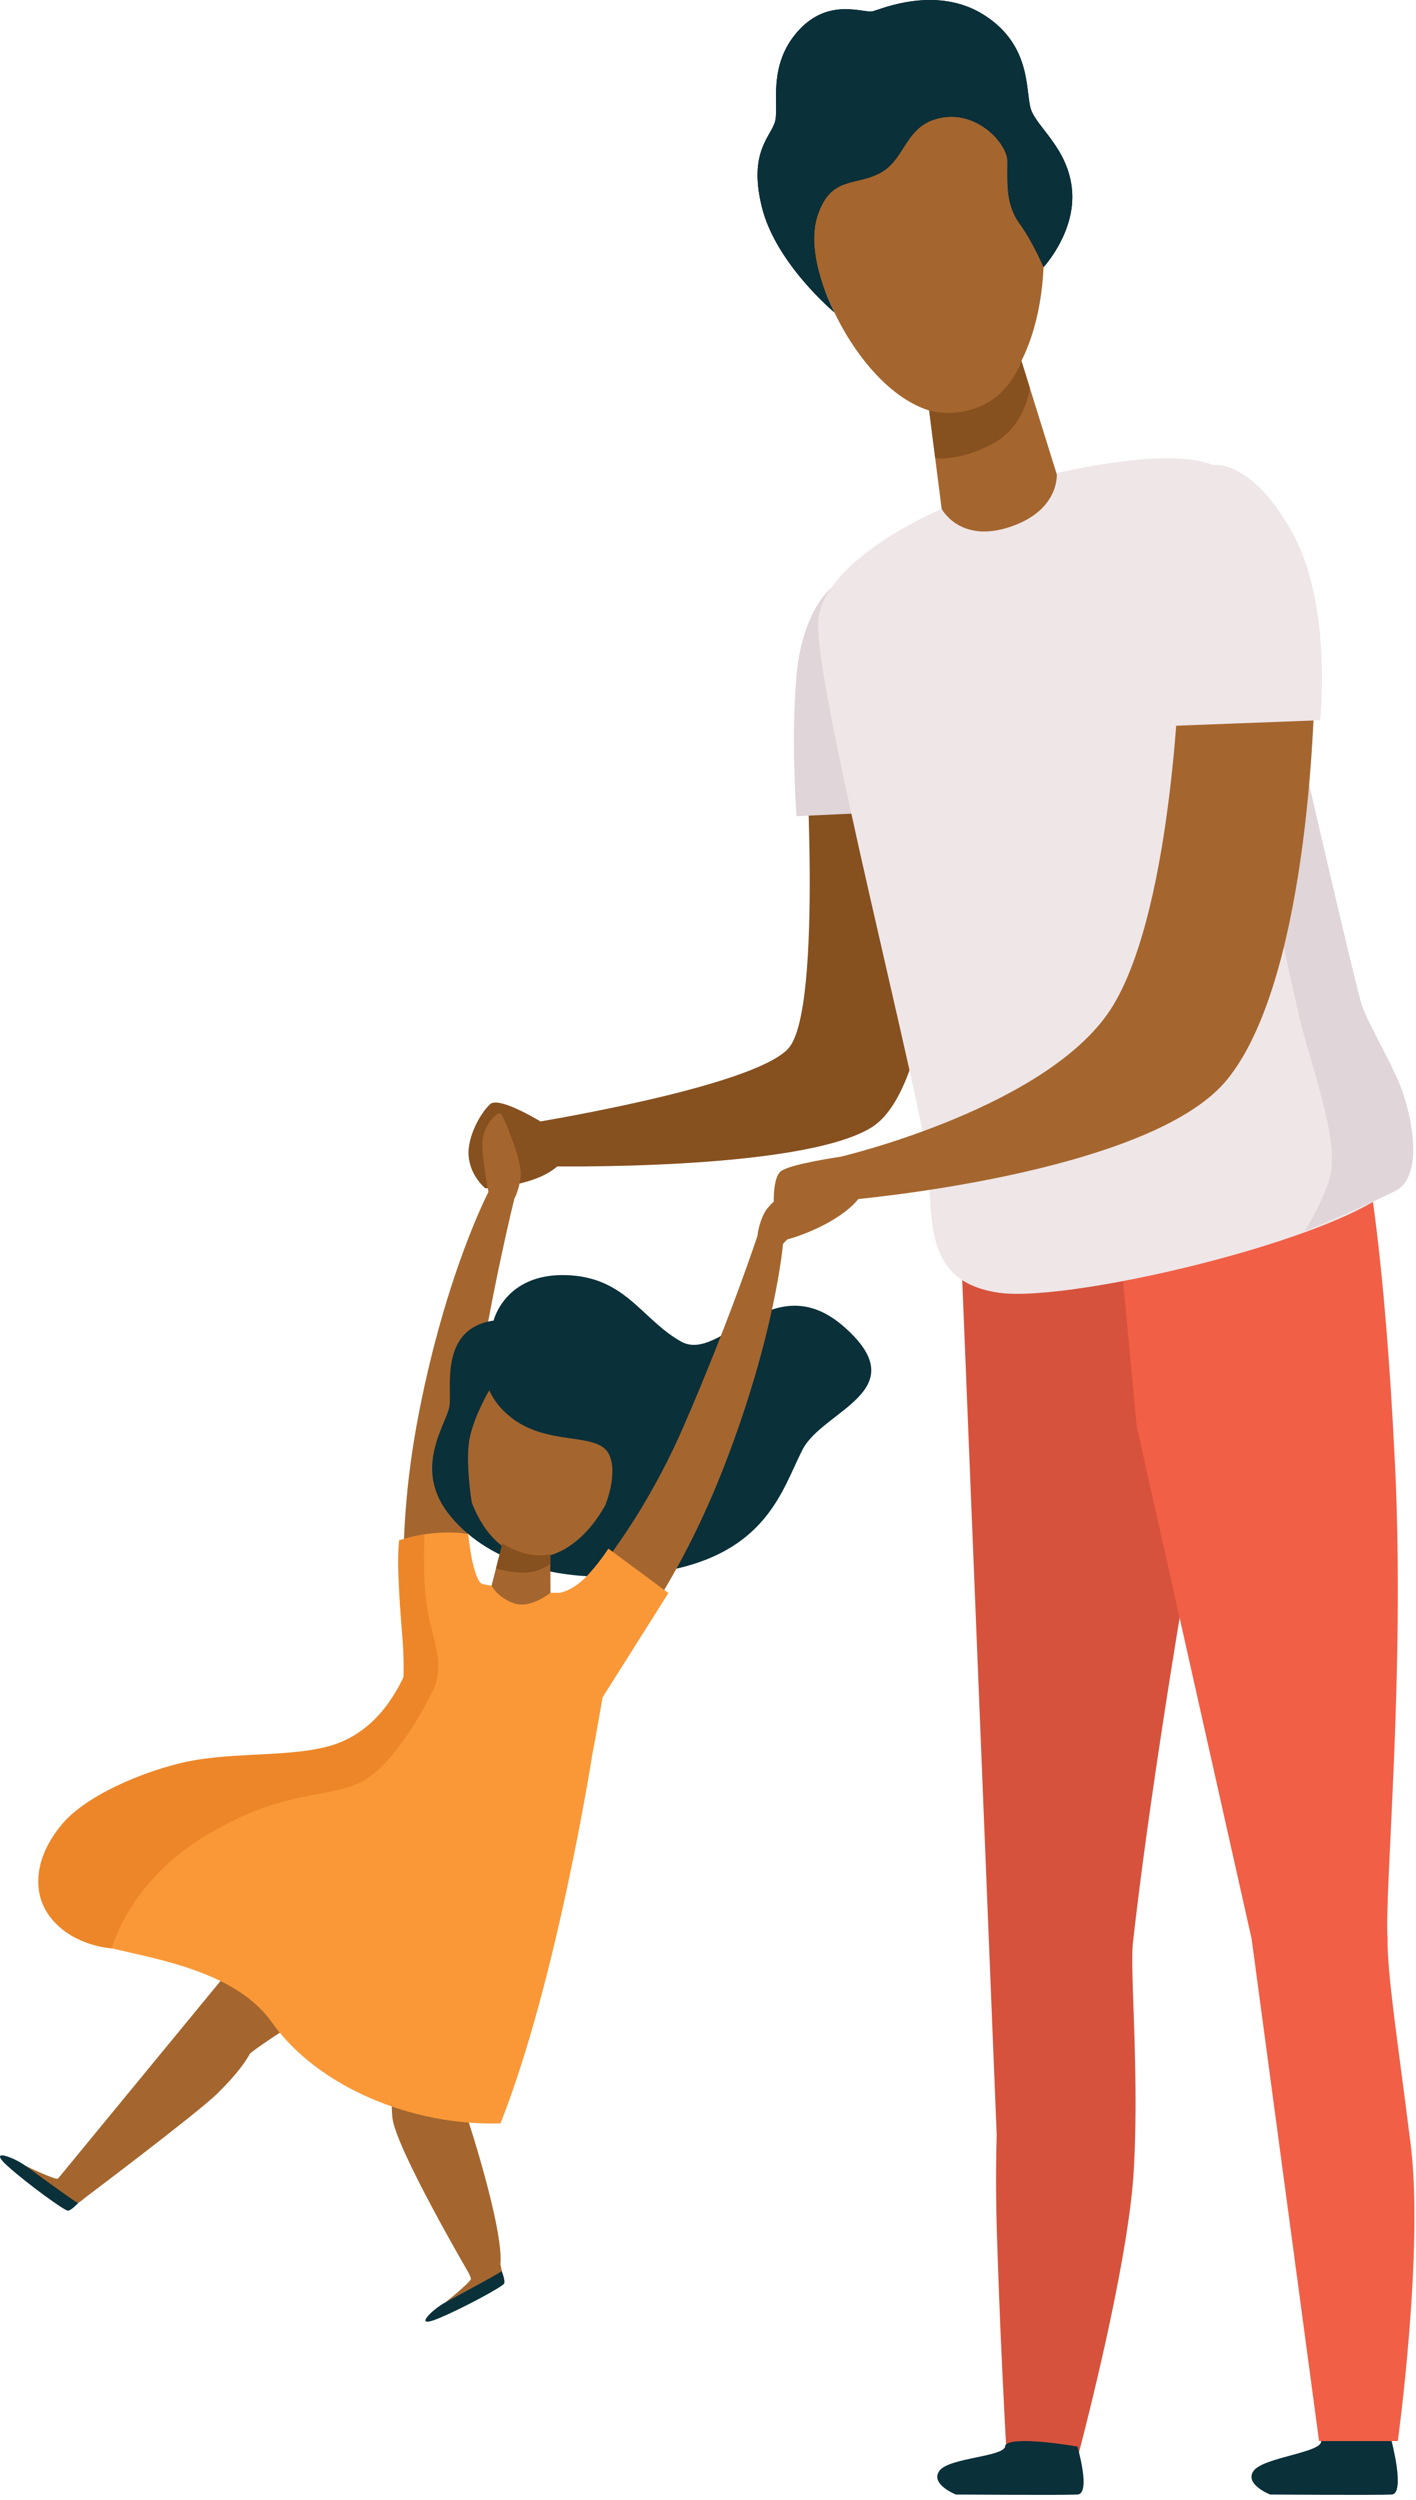
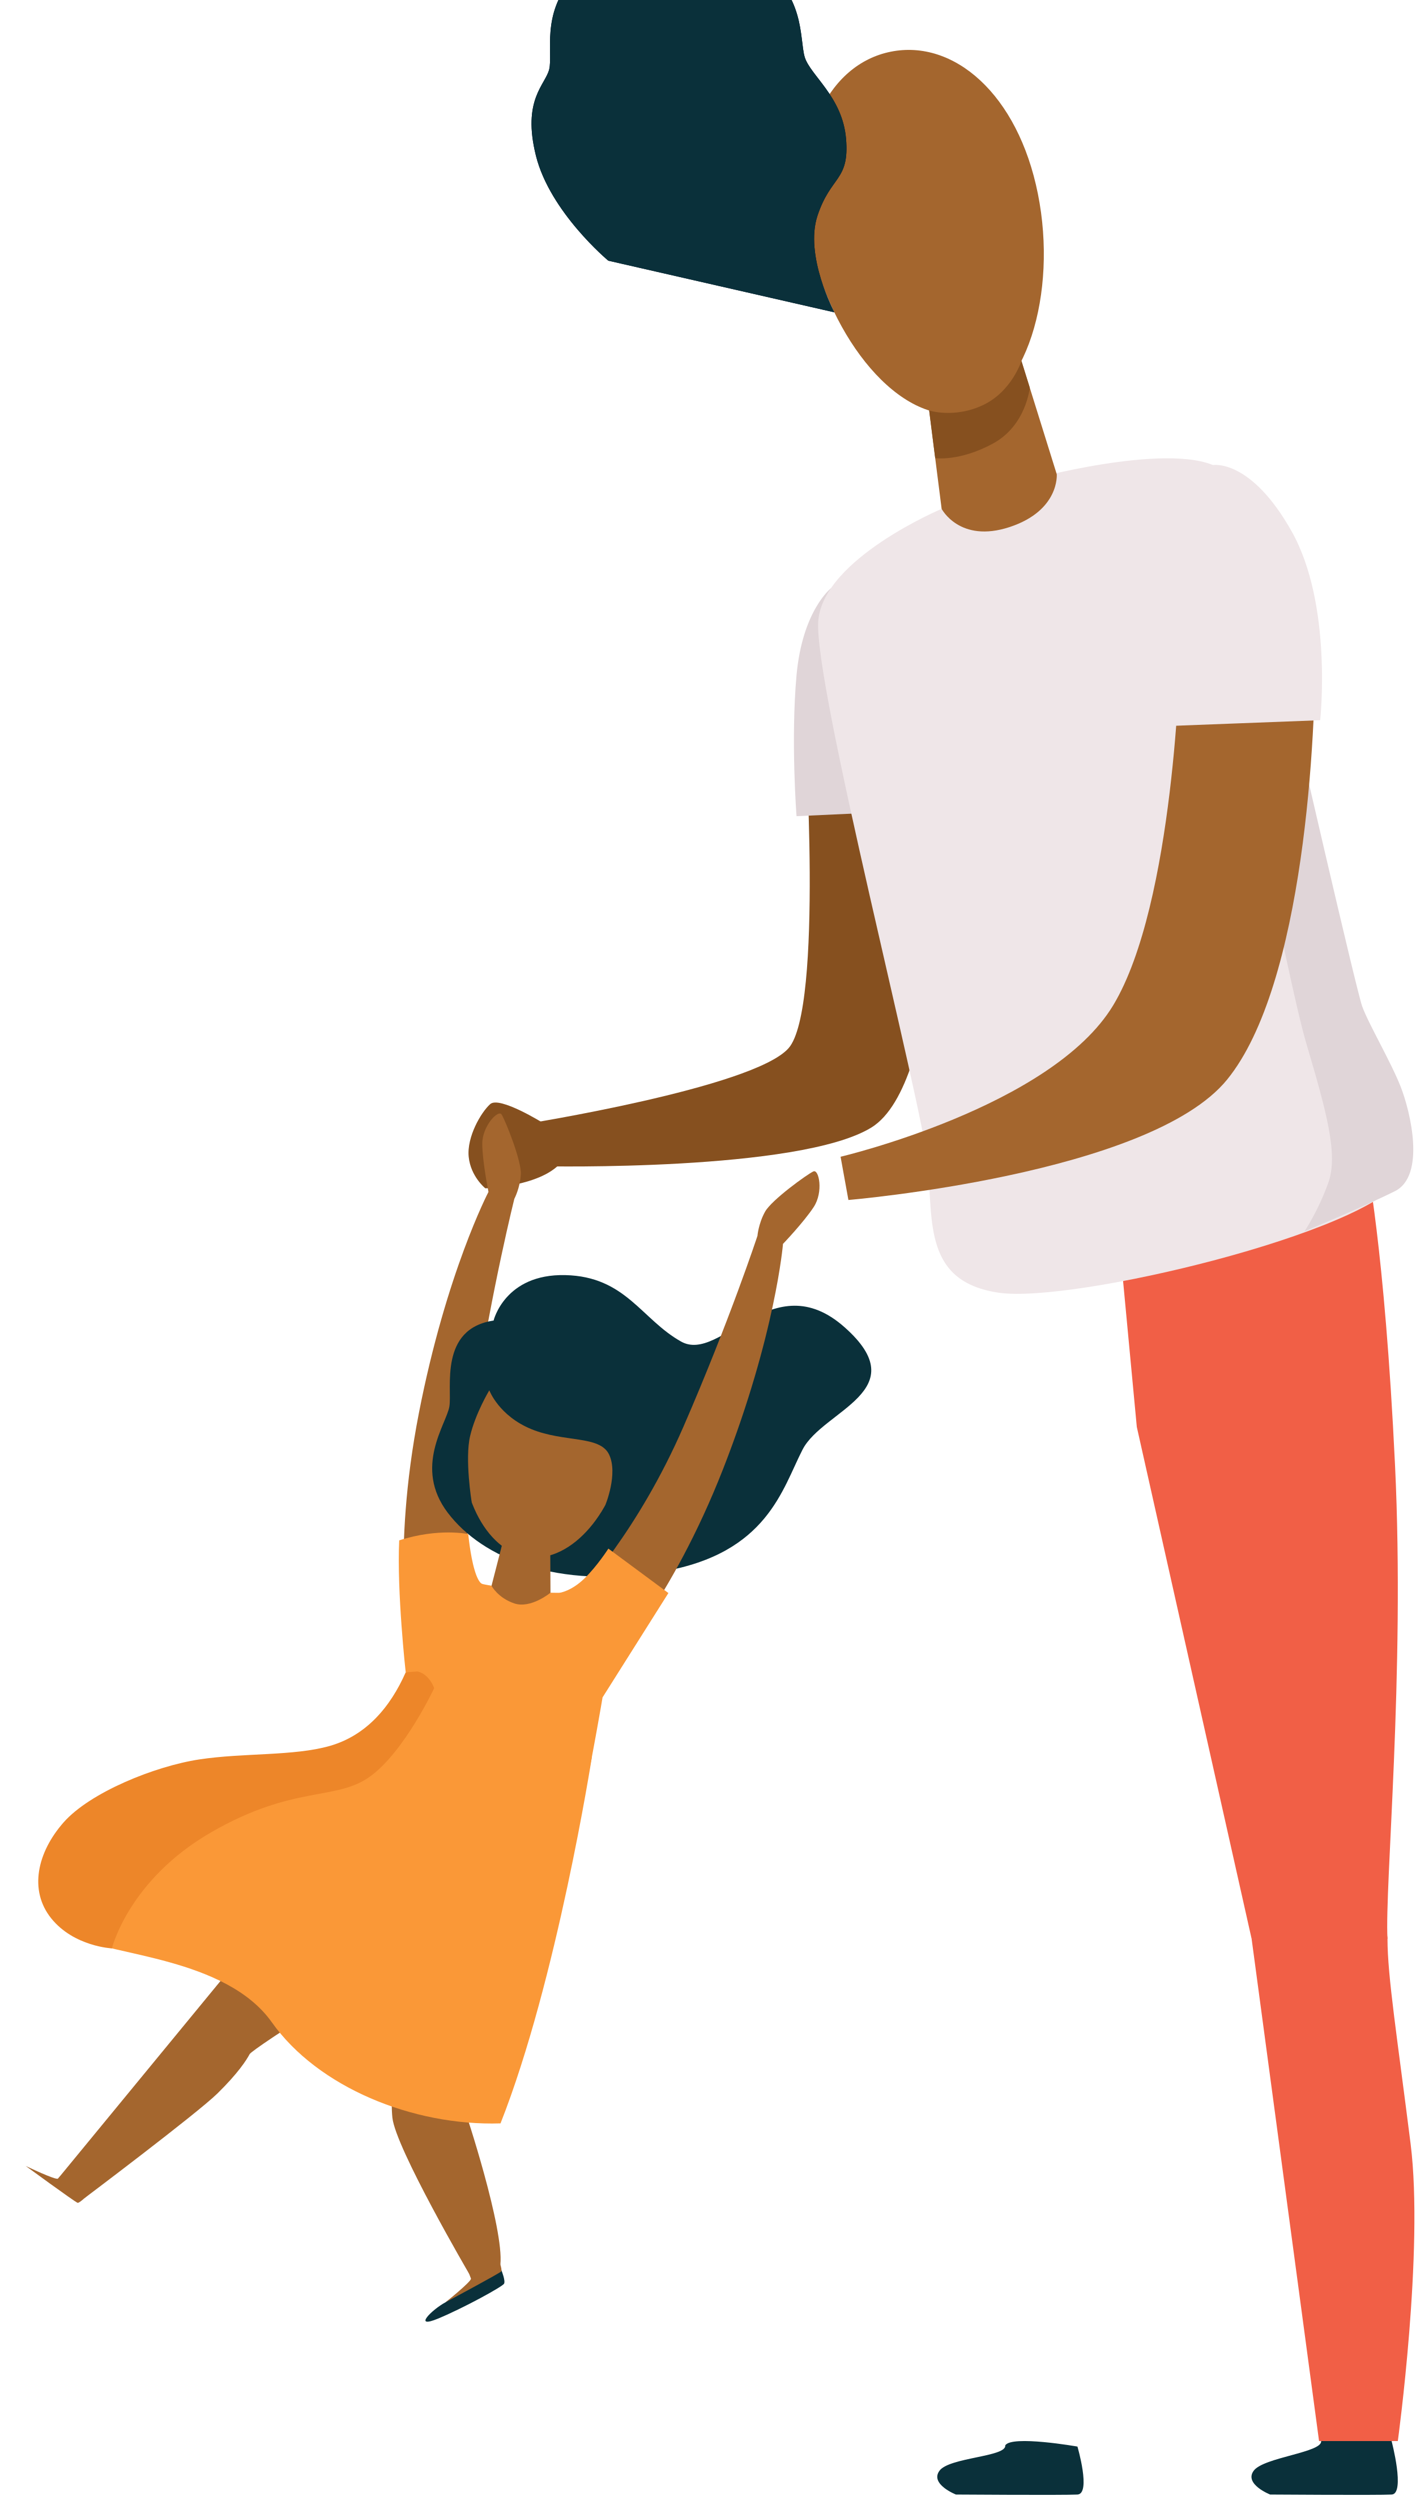
<svg xmlns="http://www.w3.org/2000/svg" xmlns:xlink="http://www.w3.org/1999/xlink" width="280" height="494" viewBox="0 0 280 494">
  <defs>
-     <path d="M164.98 61.72s-5.97-11.192-3.318-19.132c2.654-7.94 7.54-5.728 12.521-8.49 4.982-2.764 4.75-9.508 11.984-10.844 7.234-1.336 13.004 5.148 13.054 8.6.05 3.454-.51 8.304 2.29 12.166 2.796 3.859 4.843 8.771 4.843 8.771s6.334-6.816 5.635-15.166c-.699-8.35-7.145-12.579-8.187-16.198-1.043-3.618.162-12.463-9.165-18.433-9.33-5.971-20.28-1.248-22.037-.769-1.757.479-8.713-2.873-14.792 3.909-6.079 6.785-3.773 14.672-4.515 17.753-.737 3.082-5.407 5.964-2.622 17.11 2.788 11.145 14.309 20.723 14.309 20.723" id="a" />
+     <path d="M164.98 61.72s-5.97-11.192-3.318-19.132s6.334-6.816 5.635-15.166c-.699-8.35-7.145-12.579-8.187-16.198-1.043-3.618.162-12.463-9.165-18.433-9.33-5.971-20.28-1.248-22.037-.769-1.757.479-8.713-2.873-14.792 3.909-6.079 6.785-3.773 14.672-4.515 17.753-.737 3.082-5.407 5.964-2.622 17.11 2.788 11.145 14.309 20.723 14.309 20.723" id="a" />
  </defs>
  <g fill="none" fill-rule="evenodd">
    <path d="M107.447 221.958s-8.674-5.419-10.513-3.774c-1.838 1.646-4.642 6.489-4.256 10.405.386 3.916 3.29 6.237 3.29 6.237s12.58-.382 15.77-6.237c3.193-5.859-4.291-6.631-4.291-6.631" fill="#86501f" />
    <path d="M159.086 143.5s3.793 55.814-3.17 63.654c-6.967 7.836-52.466 15.031-52.466 15.031l3.997 8.285s50.612 1.065 64.836-7.643c14.224-8.71 13.768-59.878 13.768-59.878l-8.419-15.097-18.546-4.352" fill="#86501f" />
    <path d="M164.293 116.268s-5.624 4.384-6.786 17.155c-1.163 12.772 0 27.865 0 27.865l16.835-.772-10.05-44.248" fill="#E0D5D8" />
    <path d="M93.67 315.223s-3.29-16.148.213-38.656 7.825-39.667 7.825-39.667l-5.118-1.363s-8.36 15.958-13.776 43.788c-5.418 27.826-1.927 45.943-1.927 45.943l12.784-10.045" fill="#a4662e" />
    <path d="M101.708 236.9s1.127-2.128 1.286-4.828c.158-2.695-3.148-10.864-3.82-11.852-.668-.99-3.858 2.336-3.812 5.897.047 3.565 1.228 9.42 1.228 9.42s1.688 2.317 5.118 1.363" fill="#a4662e" />
    <path d="M97.602 260.96s2.21-9.253 14.166-8.983c11.961.267 15.055 8.744 22.926 13.14 7.867 4.394 18.109-15.422 32.306-2.843 14.2 12.575-4.272 16.367-8.296 24.176-4.028 7.813-6.982 20.539-27.733 24.096-20.755 3.557-35.512-2.542-42.402-11.571-6.886-9.03-.278-17.553.293-21.04.572-3.484-2.108-15.368 8.74-16.974" fill="#0A303A" />
-     <path d="M15.541 435.267s-1.487 1.63-2.147 1.592c-.66-.04-7.701-5.071-11.837-8.767-4.137-3.7 1-1.916 3.514-.081 4.928 2.649 10.47 7.256 10.47 7.256" fill="#0A303A" />
    <path d="M21.736 429.177s-5.731 6.4-6.403 6.125c-.672-.274-10.262-7.291-10.262-7.291s6.029 2.904 6.407 2.502c.379-.405 4.044-4.237 4.044-4.237l6.214 2.9" fill="#a4662e" />
    <path d="M99.166 448.665s.827 2.047.506 2.626c-.32.58-7.901 4.75-13.022 6.882-5.125 2.128-1.294-1.734 1.444-3.21 4.522-3.293 11.072-6.298 11.072-6.298" fill="#0A303A" />
    <path d="M96.355 440.446s3.29 7.937 2.754 8.424c-.537.486-11.015 6.094-11.015 6.094s5.225-4.175 5.028-4.693c-.2-.513-2.07-5.476-2.07-5.476l5.303-4.349" fill="#a4662e" />
    <path d="M78.37 386.296s-1.418 26.174-.78 32.18c.632 6 15.17 30.842 15.17 30.842s1.614 2.286 6.186-1.827c.715-7.095-6.793-29.99-7.23-31.009-.436-1.02 7.532-20.345 8.466-23.33.939-2.986 5.33-8.922 4.936-16.492-.398-7.57-21.77-6.21-21.77-6.21l-4.979 15.846M123.281 286.392c-1.494 11.857-10.03 22.423-18.77 21.319-8.74-1.1-14.378-13.456-12.88-25.312 1.495-11.86 9.563-18.731 18.303-17.627 8.74 1.105 14.846 9.764 13.347 21.62" fill="#a4662e" />
    <path d="M67.443 362.487l-55.965 68.026 5.19 3.9s22.293-16.764 26.325-20.715c4.028-3.947 5.735-6.566 6.364-7.76.626-1.189 27.14-17.707 29.012-19.642 1.87-1.938 7.38-15.093 7.38-15.093l-18.306-8.716" fill="#a4662e" />
    <path d="M91.218 312.11s7.609 1.885 14.738 2.487c7.126.602 16.012-.769 16.19.676.174 1.44-5.144 36.693-11.93 63.624-29.823-2.522-48.392-17.106-48.392-17.106s12.594-15.64 17.553-26.868c4.96-11.223 8.852-23.88 11.841-22.813" fill="#FA9837" />
    <path d="M114.646 314.678s11.42-11.88 20.507-32.766c9.092-20.886 14.626-37.693 14.626-37.693l5.051 1.59s-1.479 17.955-11.798 44.36c-10.32 26.405-22.968 39.838-22.968 39.838l-5.418-15.329M99.757 303.409l-2.564 9.964s1.263 2.398 4.519 3.487c3.251 1.085 7.14-2.116 7.14-2.116l-.05-9.408-9.045-1.927" fill="#a4662e" />
    <path d="M149.779 244.219s.19-2.399 1.498-4.762c1.31-2.364 8.474-7.493 9.57-7.972 1.097-.475 2.013 4.04.066 7.025-1.95 2.982-6.083 7.3-6.083 7.3s-2.664 1.054-5.051-1.591" fill="#a4662e" />
-     <path d="M99.348 304.988s1.92 1.344 4.573 2.028c2.657.68 4.893.147 4.893.147l.008 1.876s-2.229 1.816-5.419 1.727c-3.19-.085-5.33-.819-5.33-.819l1.275-4.959" fill="#86501f" />
    <path d="M110.648 314.76s2.264-.29 4.84-2.758c2.572-2.472 4.812-5.975 4.812-5.975l11.872 8.779-13.02 20.62-8.504-20.667M117.029 347.27s-6.914 44.163-18.056 72.337c-17.387.556-36.16-7.18-45.224-19.979-9.069-12.799-31.982-13.197-38.443-16.796-6.458-3.603-13.216-15.413 3.966-26.768 17.182-11.35 36.956-7.577 46.858-10.926 9.899-3.344 13.92-14.08 13.92-14.08l36.979 16.212" fill="#FA9837" />
    <path d="M85.854 333.602s-5.847 12.498-12.637 17.43c-6.793 4.935-15.035 1.603-31.414 11.026-16.383 9.423-19.673 22.968-19.673 22.968s-7.489-.352-11.98-5.91c-4.496-5.557-2.781-13.092 2.437-19 5.217-5.91 18.016-11.093 26.814-12.429 8.798-1.332 18.658-.633 25.795-2.665 7.14-2.031 11.941-7.565 15.027-14.548 4.16-1.367 5.63 3.128 5.63 3.128" fill="#ED8629" />
    <path d="M93.273 296.862s-1.39-8.55-.309-13.1c1.081-4.545 3.793-9.018 3.793-9.018s1.869 5.04 8.345 7.686c6.473 2.645 13.502 1.19 15.333 4.993 1.834 3.808-.726 9.976-.726 9.976s10.408-11.992 4.237-24.93c-6.176-12.934-20.96-12.61-27.525-6.816-6.566 5.79-10.463 23.586-3.148 31.21" fill="#0A303A" />
-     <path d="M197.1 440.38a336.863 336.863 0 0 1-.015-18.522L189.4 231.404l18.148-2.178-.035.633 31.723-1.533.595 53.965c.622-4.5-11.123 59.738-15.804 101.657-.622 5.592 1.27 25.783.155 45.09-1.12 19.31-11.046 56.417-11.046 56.417l-14.015.877s-1.325-22.505-2.02-45.951" fill="#D7523C" />
    <path d="M270.086 228.847s3.7 17.349 5.77 60.755c1.978 41.44-2.066 83.053-1.494 93.543h-26.865l-22.705-101.167-5.029-53.42 50.323.29" fill="#F15F46" />
    <path d="M213.055 483.474s2.734 9.33 0 9.481c-2.734.147-24.026 0-24.026 0s-5.21-2.055-3.256-4.708c1.95-2.657 13.263-2.726 13.004-4.997 1.19-2.078 14.278.224 14.278.224M275.173 482.38s2.753 10.424.019 10.575c-2.734.147-24.03 0-24.03 0s-5.21-2.055-3.256-4.708c1.955-2.657 13.595-3.592 13.336-5.866 1.193-2.078 13.93 0 13.93 0" fill="#0A303A" />
    <path d="M247.497 383.145l13.332 99.236h15.576s5.17-37.682 2.53-58.72c-2.646-21.032-4.573-33.116-4.573-40.516 0-7.396-26.865 0-26.865 0" fill="#F15F46" />
    <path d="M186.198 100.553s-23.315 9.81-24.389 22.057c-1.073 12.246 20.767 96.138 21.693 107.593.927 11.455-.714 23.11 14.012 25.258 14.726 2.147 73.128-11.918 79.543-22.64 4.391-7.341-2.166-23.048-7.233-31.325-5.071-8.276-20.21-101.24-27.552-108.107-7.338-6.866-36.887.954-36.887.954l-19.187 6.21" fill="#EFE6E8" />
    <path d="M160.145 47.338c3.954 19.697 17.87 36.709 30.32 34.21 12.448-2.499 18.72-23.562 14.765-43.259-3.95-19.7-16.633-30.572-29.085-28.073-12.447 2.499-19.951 17.422-16 37.122" fill="#a4662e" />
    <g>
      <use fill="#020D26" xlink:href="#a" />
      <use fill="#0A303A" xlink:href="#a" />
    </g>
    <path d="M199.46 71.233l2.067-1.352 7.438 23.844s.58 7.16-9.315 10.424c-9.899 3.26-13.452-3.596-13.452-3.596l-3.016-23.759 16.279-5.561" fill="#a4662e" />
    <path d="M183.734 81.12s5.017 1.614 10.683-1.086c5.665-2.7 7.562-8.709 7.562-8.709l1.645 5.272s-.676 7.489-7.303 11.069c-6.631 3.584-11.393 2.865-11.393 2.865l-1.194-9.412" fill="#86501f" />
    <path d="M255.673 141.175l-13.027-10.54s11.69 62.075 15.66 75.542c3.971 13.463 6.366 21.964 4.346 27.58-2.024 5.618-4.708 9.577-4.708 9.577s11.76-4.893 17.881-7.94c6.122-3.044 3.09-15.723 1.128-20.686-1.958-4.958-6.392-12.474-7.597-15.853-1.205-3.38-13.683-57.68-13.683-57.68" fill="#E0D5D8" />
    <path d="M95.505 313.048s-.795.143-1.664-2.804c-.873-2.946-1.244-7.086-1.244-7.086s-5.82-1.279-13.66 1.24c-.483 10.157 1.286 26.076 1.286 26.076l6.164-.467 9.118-16.959" fill="#FA9837" />
-     <path d="M83.938 303.208s-.405 8.832.514 14.54c.92 5.709 3.53 10.617 1.402 15.854-4.45-.177-6.075-1.904-6.075-1.904s.147-3.526-.166-7.72c-.317-4.19-1.306-14.888-.676-19.58 1.522-.453 5.001-1.19 5.001-1.19" fill="#ED8629" />
    <path d="M233.327 129.785s-1.07 48.728-13.189 68.853c-12.123 20.126-53.922 29.95-53.922 29.95l1.549 8.544s59.591-5.013 74.881-23.787c15.294-18.773 17.619-68.32 17.426-86.896-11.03-.194-26.745 3.336-26.745 3.336" fill="#a4662e" />
-     <path d="M166.216 228.589s-9.968 1.425-11.806 2.862c-1.839 1.44-1.356 7.728-1.356 7.728s-1.062 5.298-.054 6.051c1.004.757 13.506-3.244 17.279-9.048 3.773-5.805-4.063-7.593-4.063-7.593" fill="#a4662e" />
    <path d="M239.854 91.902s7.446-1.336 15.572 13.128c8.13 14.46 5.627 37.296 5.627 37.296l-30.785 1.174s-12.18-45.507 9.586-51.598" fill="#EFE6E8" />
  </g>
</svg>